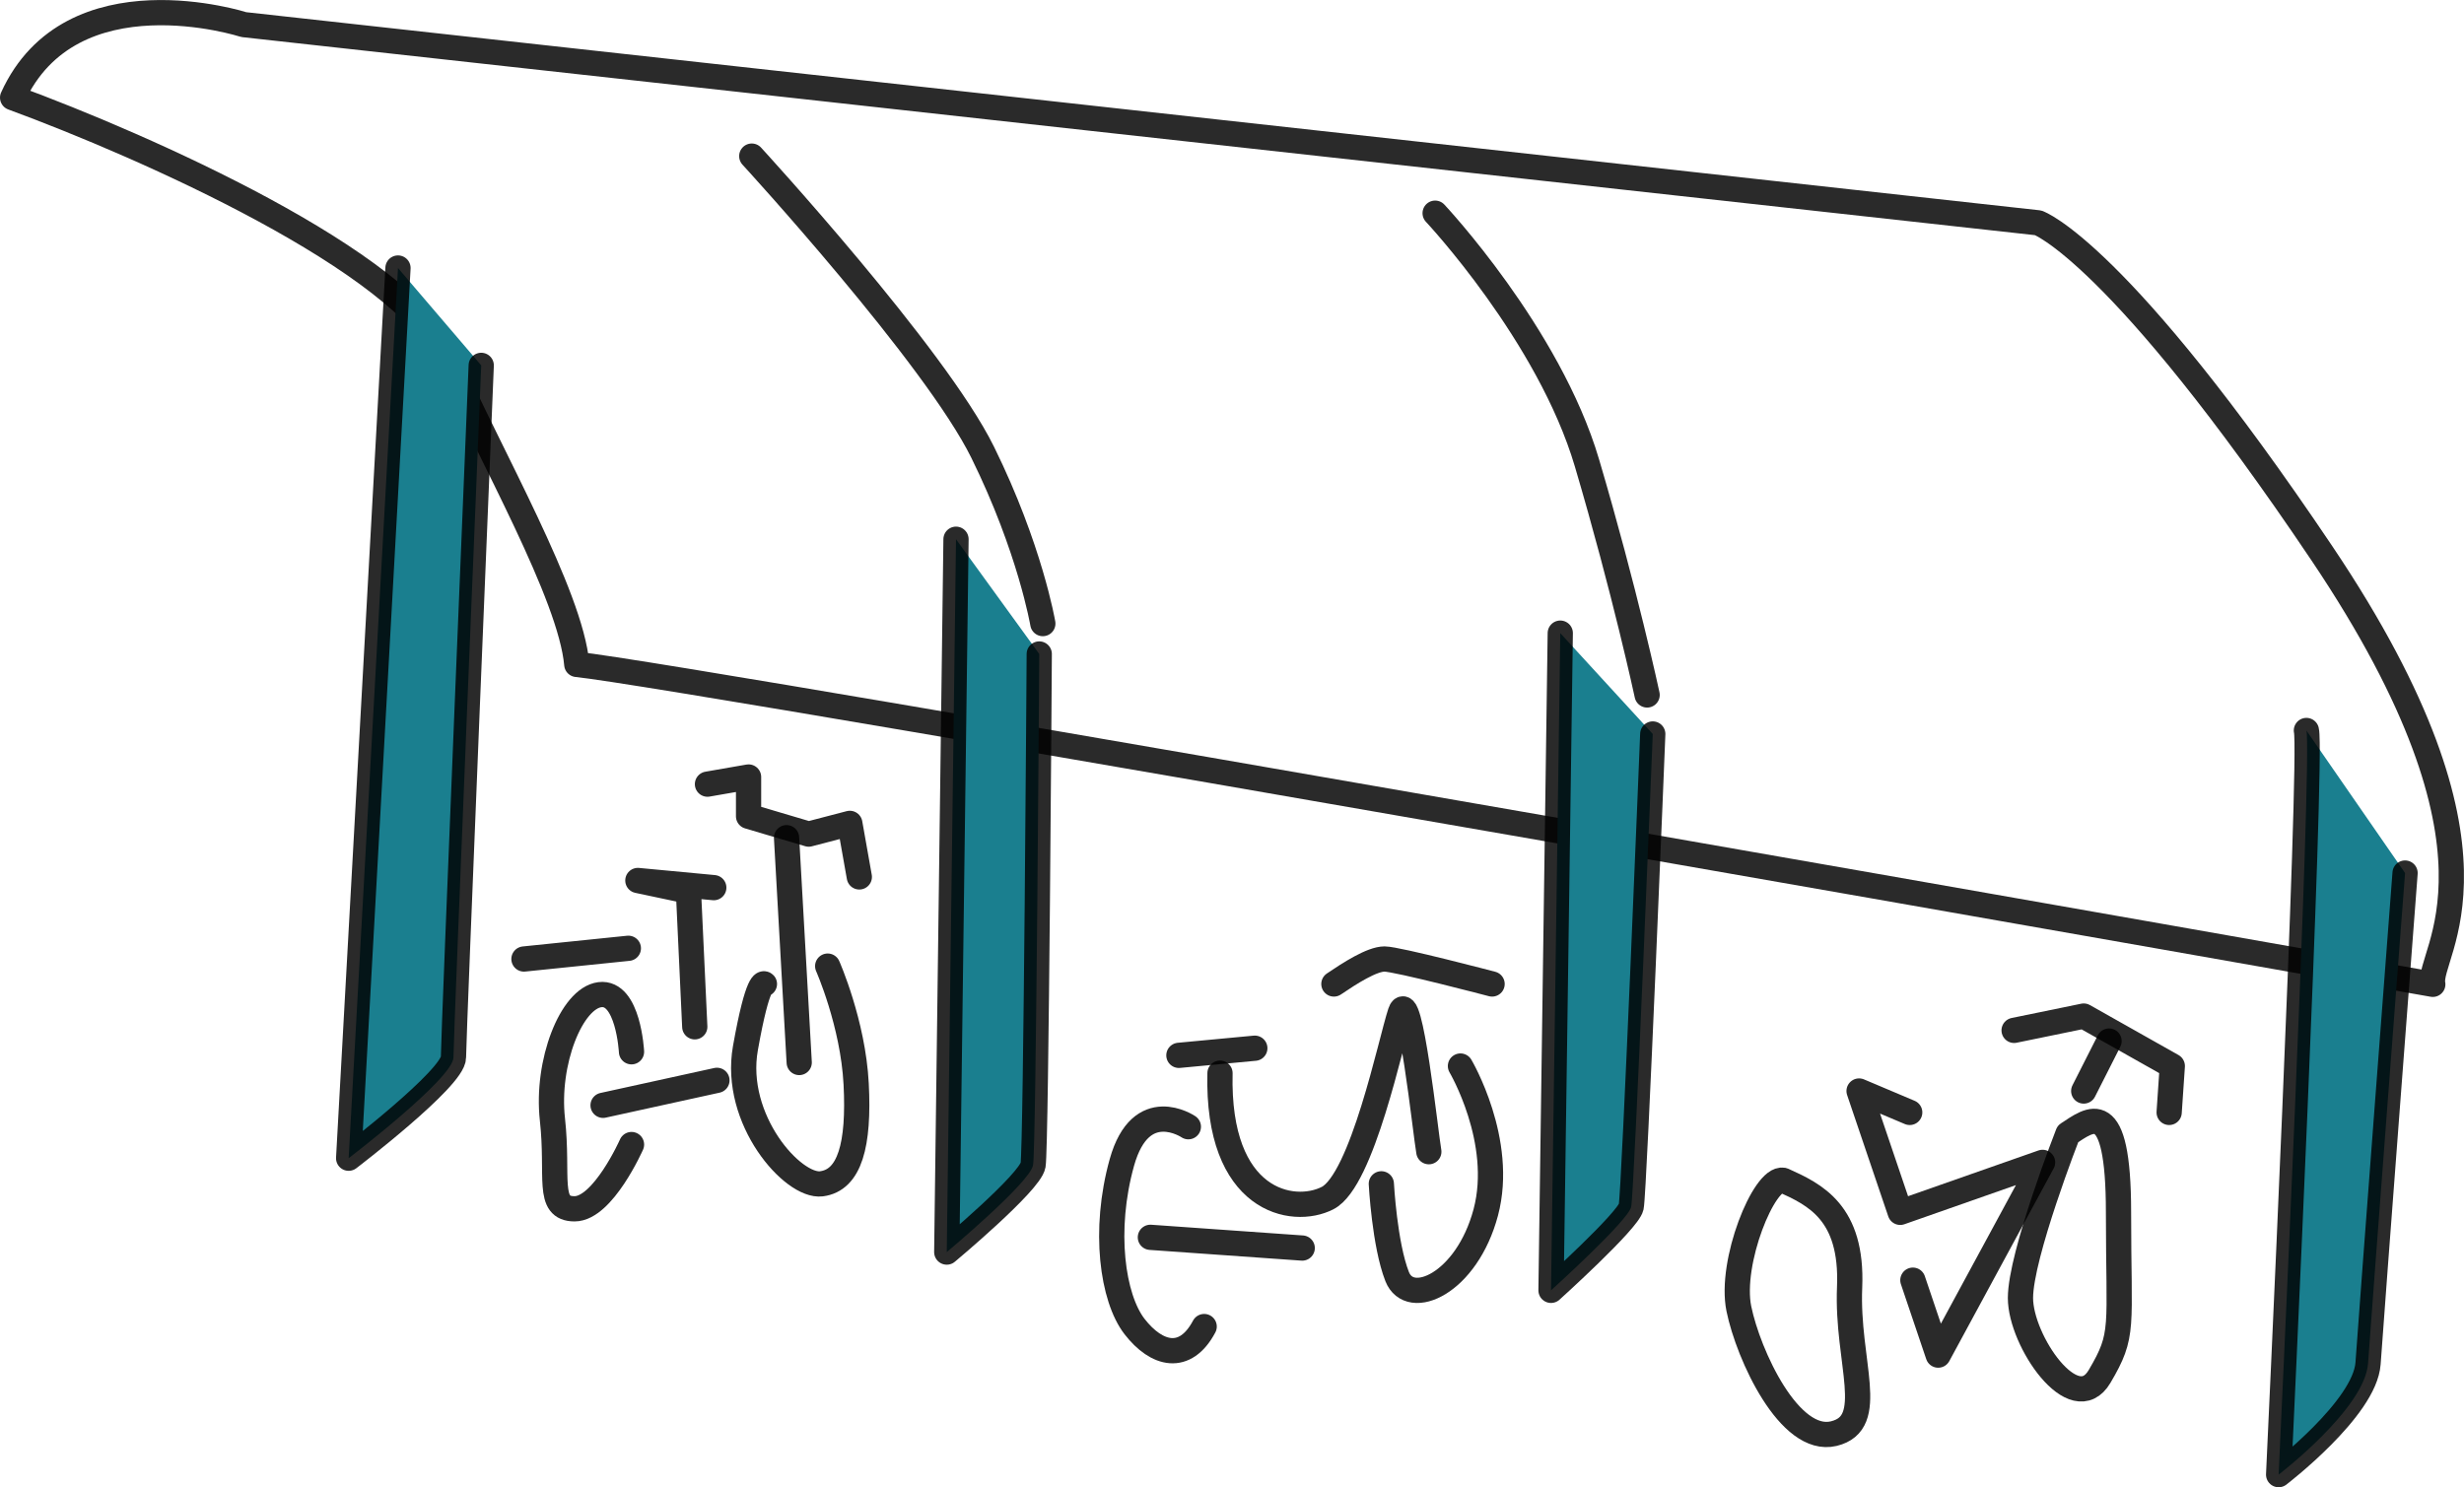
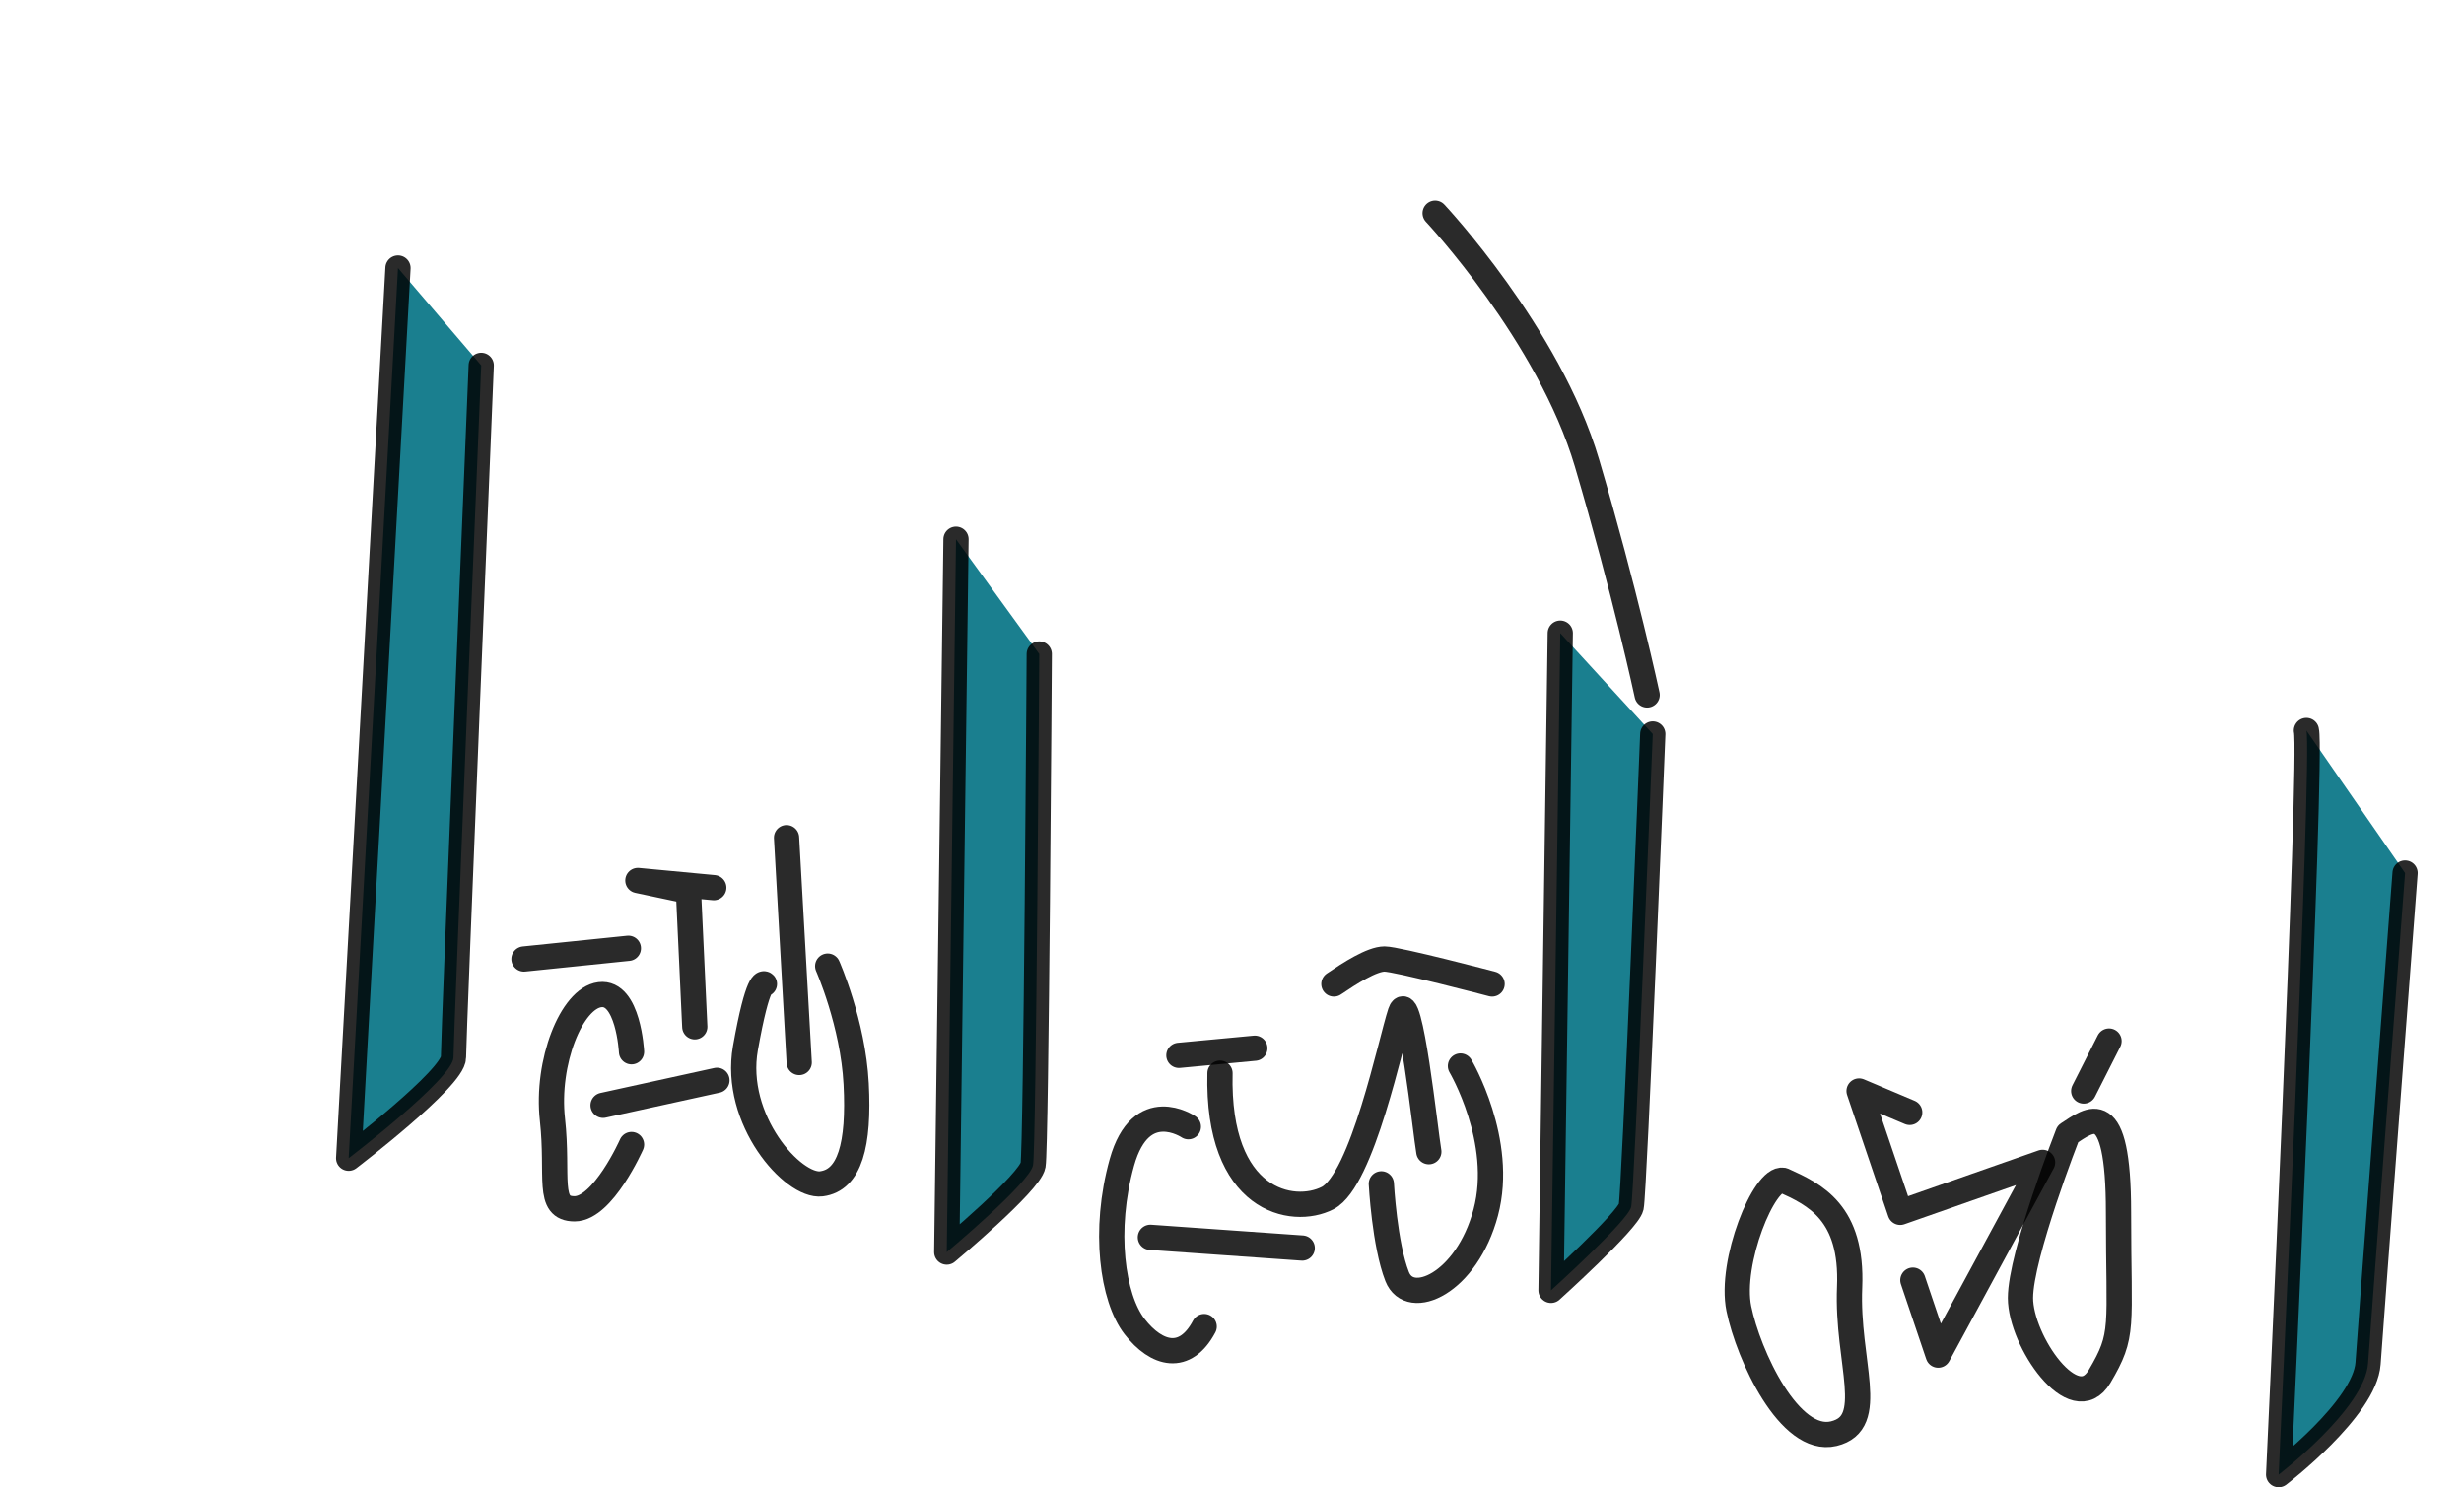
<svg xmlns="http://www.w3.org/2000/svg" xmlns:ns2="http://www.openswatchbook.org/uri/2009/osb" xmlns:xlink="http://www.w3.org/1999/xlink" width="62.486" height="37.723" viewBox="0 0 58.581 35.365">
  <defs>
    <linearGradient xlink:href="#b" id="v" x1="1135.698" y1="156.622" x2="1143.993" y2="156.622" gradientUnits="userSpaceOnUse" gradientTransform="matrix(.413 0 0 .413 444.798 303.444)" />
    <linearGradient id="b" ns2:paint="solid">
      <stop offset="0" stop-opacity=".833" />
    </linearGradient>
    <linearGradient xlink:href="#a" id="d" x1="527.454" y1="624.087" x2="540.118" y2="624.087" gradientUnits="userSpaceOnUse" gradientTransform="matrix(.296 0 0 .333 733.332 148.972)" />
    <linearGradient xlink:href="#a" id="f" x1="575.563" y1="637.106" x2="585.002" y2="637.106" gradientUnits="userSpaceOnUse" gradientTransform="matrix(.296 0 0 .333 733.332 148.972)" />
    <linearGradient xlink:href="#a" id="h" x1="624.167" y1="641.818" x2="634.352" y2="641.818" gradientUnits="userSpaceOnUse" gradientTransform="matrix(.296 0 0 .333 733.332 148.972)" />
    <linearGradient xlink:href="#a" id="j" x1="682.692" y1="651.861" x2="694.86" y2="651.861" gradientUnits="userSpaceOnUse" gradientTransform="matrix(.296 0 0 .333 733.332 148.972)" />
    <linearGradient xlink:href="#b" id="E" x1="1098.977" y1="150.682" x2="1107.49" y2="150.682" gradientUnits="userSpaceOnUse" gradientTransform="matrix(.413 0 0 .413 444.798 303.444)" />
    <linearGradient xlink:href="#b" id="D" x1="1101.445" y1="143.491" x2="1104.176" y2="143.491" gradientUnits="userSpaceOnUse" gradientTransform="matrix(.413 0 0 .413 444.798 303.444)" />
    <linearGradient xlink:href="#b" id="C" x1="1096.877" y1="136.41" x2="1107.639" y2="136.41" gradientUnits="userSpaceOnUse" gradientTransform="matrix(.413 0 0 .413 444.798 303.444)" />
    <linearGradient xlink:href="#b" id="B" x1="1092.885" y1="143.704" x2="1099.27" y2="143.704" gradientUnits="userSpaceOnUse" gradientTransform="matrix(.413 0 0 .413 444.798 303.444)" />
    <linearGradient xlink:href="#b" id="A" x1="1090.865" y1="151.71" x2="1099.452" y2="151.71" gradientUnits="userSpaceOnUse" gradientTransform="matrix(.413 0 0 .413 444.798 303.444)" />
    <linearGradient xlink:href="#b" id="z" x1="1087.906" y1="152.221" x2="1094.524" y2="152.221" gradientUnits="userSpaceOnUse" gradientTransform="matrix(.413 0 0 .413 444.798 303.444)" />
    <linearGradient xlink:href="#b" id="y" x1="1086.31" y1="143.697" x2="1094.351" y2="143.697" gradientUnits="userSpaceOnUse" gradientTransform="matrix(.413 0 0 .413 444.798 303.444)" />
    <linearGradient xlink:href="#b" id="x" x1="1122.384" y1="160.34" x2="1133.158" y2="160.34" gradientUnits="userSpaceOnUse" gradientTransform="matrix(.413 0 0 .413 444.798 303.444)" />
    <linearGradient xlink:href="#b" id="w" x1="1120.172" y1="159.892" x2="1127.503" y2="159.892" gradientUnits="userSpaceOnUse" gradientTransform="matrix(.413 0 0 .413 444.798 303.444)" />
    <linearGradient id="a" ns2:paint="solid" gradientTransform="matrix(0 0 0 0 757.863 516.393)">
      <stop offset="0" stop-color="#1a7f8f" />
    </linearGradient>
    <linearGradient xlink:href="#b" id="u" x1="1124.024" y1="149.347" x2="1130.425" y2="149.347" gradientUnits="userSpaceOnUse" gradientTransform="matrix(.413 0 0 .413 444.798 303.444)" />
    <linearGradient xlink:href="#b" id="t" x1="1126.401" y1="152.511" x2="1140.434" y2="152.511" gradientUnits="userSpaceOnUse" gradientTransform="matrix(.413 0 0 .413 444.798 303.444)" />
    <linearGradient xlink:href="#b" id="s" x1="1132.954" y1="144.728" x2="1144.09" y2="144.728" gradientUnits="userSpaceOnUse" gradientTransform="matrix(.413 0 0 .413 444.798 303.444)" />
    <linearGradient xlink:href="#b" id="r" x1="1156.185" y1="164.059" x2="1165.129" y2="164.059" gradientUnits="userSpaceOnUse" gradientTransform="matrix(.413 0 0 .413 444.798 303.444)" />
    <linearGradient xlink:href="#b" id="q" x1="1172.502" y1="161.062" x2="1180.193" y2="161.062" gradientUnits="userSpaceOnUse" gradientTransform="matrix(.413 0 0 .413 444.798 303.444)" />
    <linearGradient xlink:href="#b" id="p" x1="1163.21" y1="159.21" x2="1175.777" y2="159.21" gradientUnits="userSpaceOnUse" gradientTransform="matrix(.413 0 0 .413 444.798 303.444)" />
    <linearGradient xlink:href="#b" id="o" x1="1176.14" y1="150.169" x2="1179.61" y2="150.169" gradientUnits="userSpaceOnUse" gradientTransform="matrix(.413 0 0 .413 444.798 303.444)" />
    <linearGradient xlink:href="#b" id="n" x1="1172.124" y1="150.074" x2="1183.248" y2="150.074" gradientUnits="userSpaceOnUse" gradientTransform="matrix(.413 0 0 .413 444.798 303.444)" />
    <linearGradient xlink:href="#b" id="m" x1="1138.786" y1="114.933" x2="1153.006" y2="114.933" gradientUnits="userSpaceOnUse" gradientTransform="matrix(.413 0 0 .413 444.798 303.444)" />
    <linearGradient xlink:href="#b" id="l" x1="1099.432" y1="111.234" x2="1118.207" y2="111.234" gradientUnits="userSpaceOnUse" gradientTransform="matrix(.413 0 0 .413 444.798 303.444)" />
    <linearGradient xlink:href="#b" id="k" x1="1187.371" y1="152.265" x2="1196.651" y2="152.265" gradientUnits="userSpaceOnUse" gradientTransform="matrix(.413 0 0 .413 444.798 303.444)" />
    <linearGradient xlink:href="#b" id="i" x1="1145.471" y1="144.156" x2="1153.33" y2="144.156" gradientUnits="userSpaceOnUse" gradientTransform="matrix(.413 0 0 .413 444.798 303.444)" />
    <linearGradient xlink:href="#b" id="g" x1="1110.672" y1="140.351" x2="1117.999" y2="140.351" gradientUnits="userSpaceOnUse" gradientTransform="matrix(.413 0 0 .413 444.798 303.444)" />
    <linearGradient xlink:href="#b" id="e" x1="1076.229" y1="129.84" x2="1085.864" y2="129.84" gradientUnits="userSpaceOnUse" gradientTransform="matrix(.413 0 0 .413 444.798 303.444)" />
    <linearGradient xlink:href="#b" id="c" x1="1056.877" y1="117.489" x2="1199.317" y2="117.489" gradientUnits="userSpaceOnUse" gradientTransform="matrix(.413 0 0 .413 444.798 303.444)" />
  </defs>
  <g stroke-width=".6" stroke-linecap="round" stroke-linejoin="round" stroke-dashoffset="8.46">
-     <path d="M939.08 363.517c-.146-.744 2.2-3.059-2.638-10.253-4.837-7.194-6.743-7.855-6.743-7.855l-42.66-4.713s-4.105-1.323-5.497 1.736c3.151 1.158 9.309 3.887 10.335 6.202 1.026 2.315 2.932 5.622 3.078 7.276 2.492.248 44.126 7.607 44.126 7.607z" fill="url(#a)" stroke="url(#c)" transform="translate(-881.242 -340.111)" />
    <path d="M890.704 346.484l-1.173 21.168s2.492-1.902 2.492-2.398c0-.496.66-16.455.66-16.455" fill="url(#d)" stroke="url(#e)" transform="translate(-881.242 -340.111)" />
    <path d="M903.971 352.933l-.22 16.951s1.98-1.653 2.052-2.067c.074-.413.147-12.155.147-12.155" fill="url(#f)" stroke="url(#g)" transform="translate(-881.242 -340.111)" />
    <path d="M918.337 355.166l-.22 15.628s1.833-1.654 1.906-1.985c.074-.33.513-11.245.513-11.245" fill="url(#h)" stroke="url(#i)" transform="translate(-881.242 -340.111)" />
    <path d="M936.076 357.481c.146.58-.66 17.695-.66 17.695s2.052-1.57 2.126-2.646c.073-1.075.88-11.659.88-11.659" fill="url(#j)" stroke="url(#k)" transform="translate(-881.242 -340.111)" />
-     <path d="M899.115 343.823s4.362 4.752 5.49 7.043c1.129 2.29 1.43 4.073 1.43 4.073" fill="none" stroke="url(#l)" transform="translate(-881.242 -340.111)" />
    <path d="M915.362 345.18s2.708 2.885 3.61 5.94c.903 3.055 1.43 5.516 1.43 5.516" fill="none" stroke="url(#m)" transform="translate(-881.242 -340.111)" />
-     <path d="M929.127 364.612l1.655-.34 2.106 1.188-.075 1.103" fill="none" stroke="url(#n)" transform="translate(-881.242 -340.111)" />
    <path d="M930.782 366.054l.602-1.188" fill="none" stroke="url(#o)" transform="translate(-881.242 -340.111)" />
    <path d="M926.645 366.563l-1.204-.509.978 2.885 3.385-1.188-2.482 4.583-.602-1.782" fill="none" stroke="url(#p)" transform="translate(-881.242 -340.111)" />
    <path d="M930.406 367.073c.526-.34 1.203-.934 1.203 1.866 0 2.8.15 2.885-.451 3.904-.602 1.018-1.88-.849-1.88-1.867s1.128-3.903 1.128-3.903z" fill="none" stroke="url(#q)" transform="translate(-881.242 -340.111)" />
    <path d="M923.636 368.176c.752.34 1.655.763 1.58 2.545-.075 1.782.677 3.225-.376 3.48-1.053.254-2.031-1.867-2.257-2.97-.226-1.104.602-3.14 1.053-3.055z" fill="none" stroke="url(#r)" transform="translate(-881.242 -340.111)" />
    <path d="M912.955 363.509c.376-.255.903-.594 1.204-.594.3 0 2.557.594 2.557.594" fill="none" stroke="url(#s)" transform="translate(-881.242 -340.111)" />
    <path d="M915.212 367.497c-.076-.424-.452-3.988-.677-3.31-.226.68-.903 3.989-1.73 4.413-.828.424-2.633.085-2.558-2.97" fill="none" stroke="url(#t)" transform="translate(-881.242 -340.111)" />
    <path d="M909.27 365.206l1.805-.17" fill="none" stroke="url(#u)" transform="translate(-881.242 -340.111)" />
    <path d="M915.964 365.46s1.053 1.782.602 3.48c-.452 1.696-1.806 2.29-2.107 1.527-.3-.764-.376-2.206-.376-2.206" fill="none" stroke="url(#v)" transform="translate(-881.242 -340.111)" />
    <path d="M909.495 366.903s-1.128-.764-1.58.848c-.451 1.613-.225 3.225.301 3.904.527.679 1.204.848 1.655 0" fill="none" stroke="url(#w)" transform="translate(-881.242 -340.111)" />
    <path d="M908.592 369.533l3.61.255" fill="none" stroke="url(#x)" transform="translate(-881.242 -340.111)" />
    <path d="M893.699 362.915l2.482-.255" fill="none" stroke="url(#y)" transform="translate(-881.242 -340.111)" />
    <path d="M896.256 365.121s-.075-1.443-.752-1.358c-.677.085-1.279 1.613-1.128 2.97.15 1.358-.15 2.122.526 2.122.677 0 1.354-1.528 1.354-1.528" fill="none" stroke="url(#z)" transform="translate(-881.242 -340.111)" />
    <path d="M895.58 366.394l2.707-.594" fill="none" stroke="url(#A)" transform="translate(-881.242 -340.111)" />
    <path d="M897.76 364.527l-.15-3.224-1.203-.255 1.805.17" fill="none" stroke="url(#B)" transform="translate(-881.242 -340.111)" />
-     <path d="M898.062 358.757l.977-.17v.934l1.43.424.977-.255.226 1.273" fill="none" stroke="url(#C)" transform="translate(-881.242 -340.111)" />
    <path d="M899.942 360.03l.301 5.346" fill="none" stroke="url(#D)" transform="translate(-881.242 -340.111)" />
    <path d="M900.92 363.084s.602 1.358.677 2.8c.075 1.443-.15 2.292-.827 2.377-.677.084-2.107-1.528-1.806-3.225.301-1.697.452-1.527.452-1.527" fill="none" stroke="url(#E)" transform="translate(-881.242 -340.111)" />
  </g>
</svg>